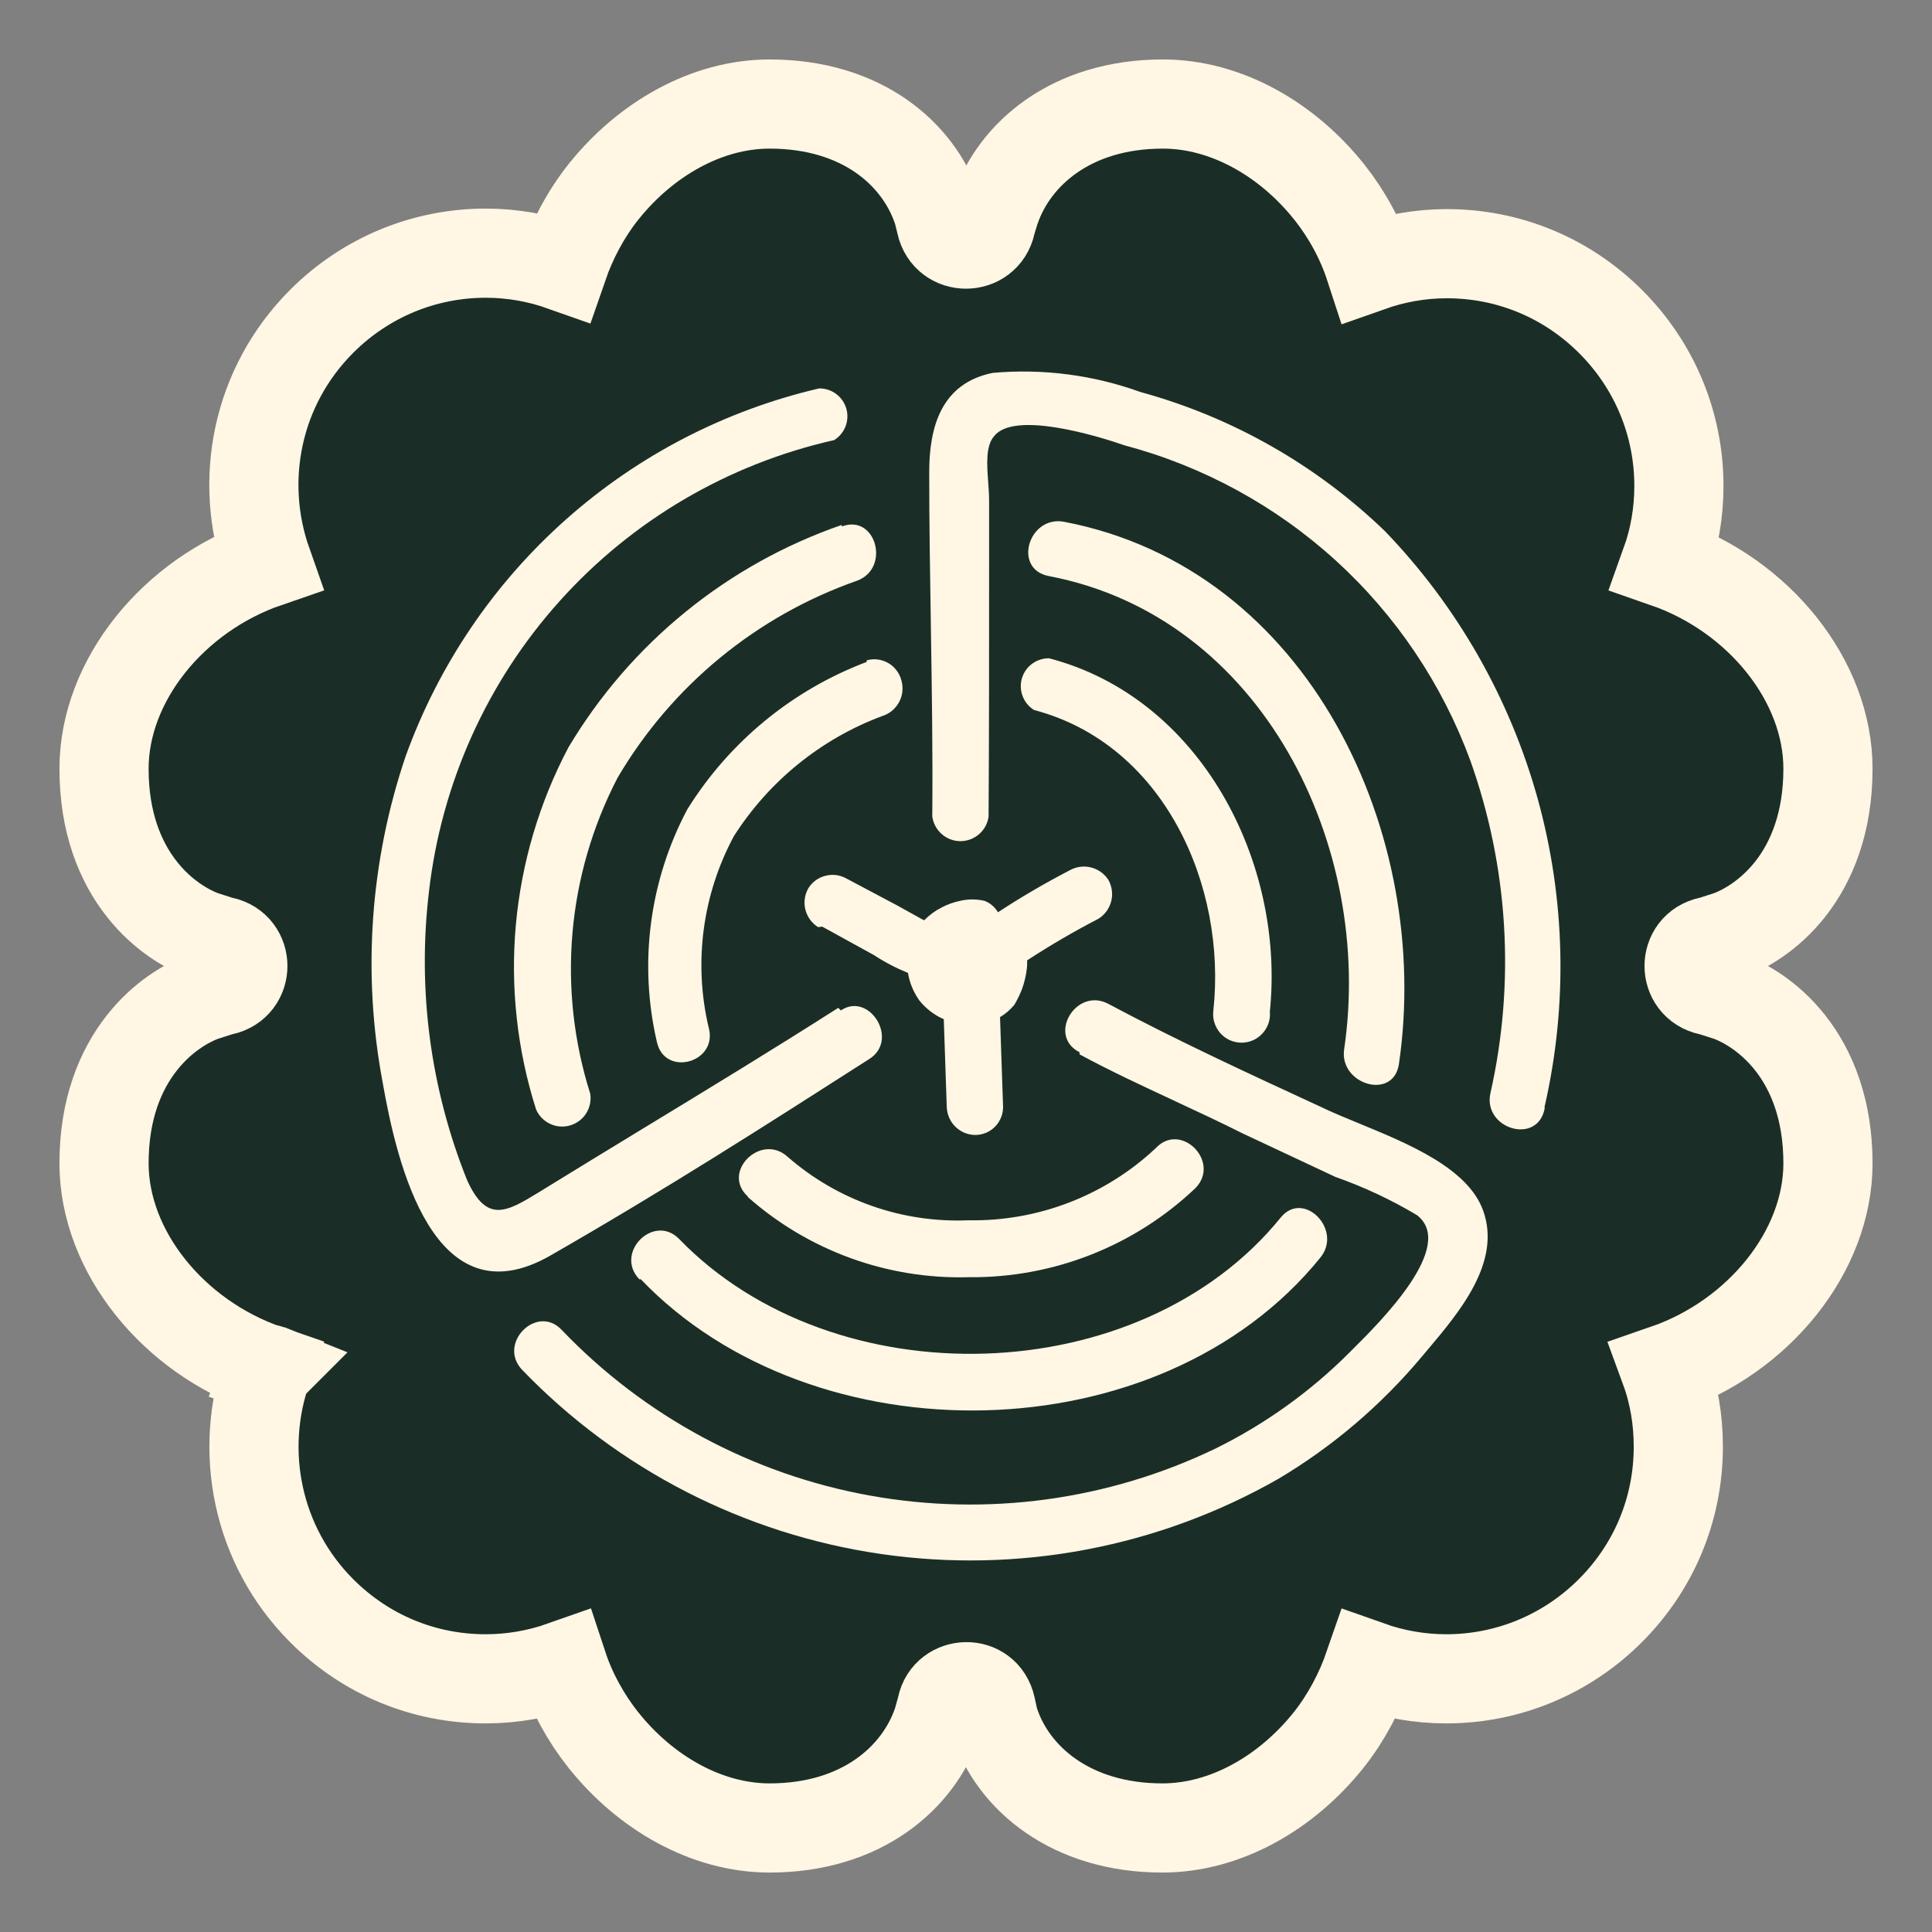
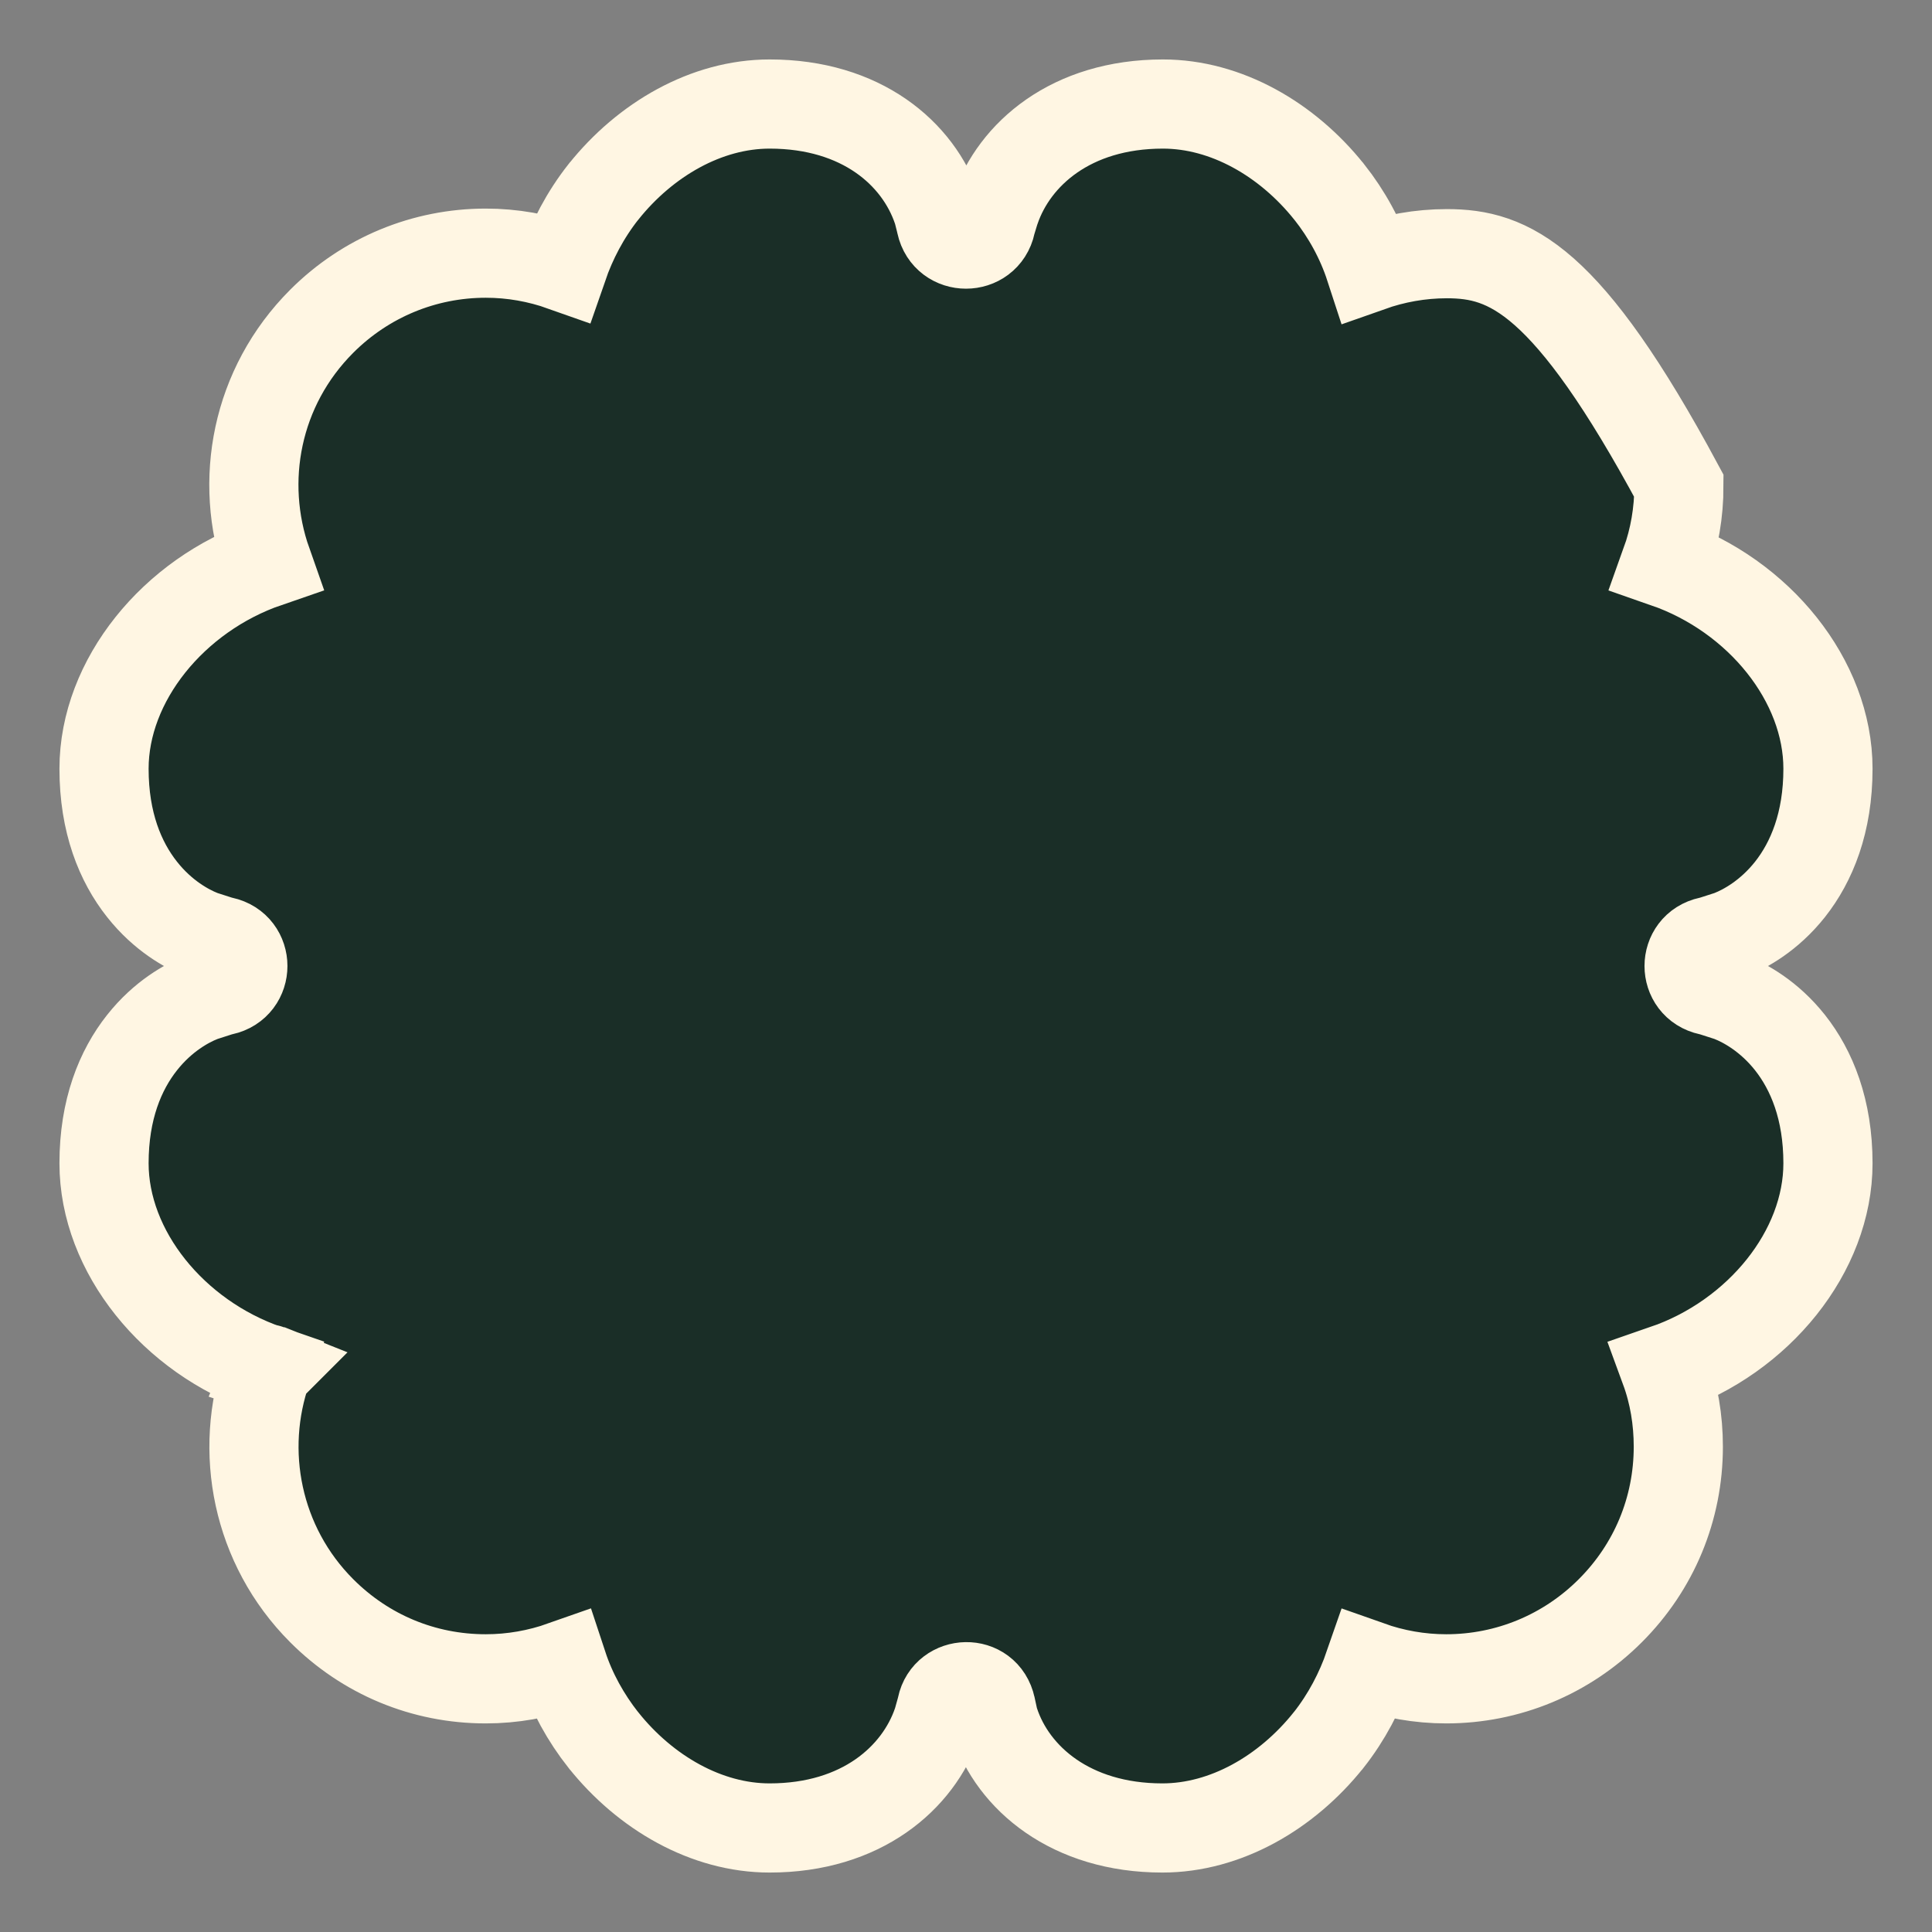
<svg xmlns="http://www.w3.org/2000/svg" fill="none" viewBox="0 0 26 26" height="26" width="26">
  <rect x="0" y="0" width="26" height="26" fill="#808080" stroke="none" />
-   <path stroke-width="1.2" stroke="#FFF6E3" fill="#1A2E27" d="M3.605 18.422L3.599 18.419C3.601 18.412 3.601 18.408 3.601 18.408C3.601 18.408 3.601 18.408 3.601 18.409C3.601 18.41 3.602 18.413 3.603 18.417L3.608 18.419L3.605 18.422ZM3.605 18.422C3.606 18.422 3.606 18.423 3.607 18.424L3.605 18.429C3.614 18.432 3.616 18.434 3.613 18.432C3.611 18.43 3.609 18.428 3.607 18.424L3.605 18.422ZM17.881 23.416C18.124 23.107 18.302 22.766 18.424 22.413C18.754 22.53 19.103 22.593 19.463 22.593C20.291 22.593 21.08 22.267 21.67 21.677C22.26 21.088 22.586 20.306 22.586 19.469C22.586 19.109 22.528 18.757 22.406 18.425C23.667 17.99 24.6 16.842 24.6 15.655C24.6 14.93 24.381 14.401 24.09 14.032C23.805 13.672 23.479 13.499 23.303 13.428L23.282 13.419L23.26 13.412L23.061 13.348L23.033 13.339L23.004 13.333C22.64 13.255 22.64 12.745 23.004 12.667L23.033 12.661L23.061 12.652L23.26 12.588L23.282 12.581L23.303 12.572C23.479 12.501 23.805 12.328 24.09 11.968C24.381 11.599 24.6 11.07 24.6 10.345C24.6 9.161 23.672 8.015 22.415 7.578C22.535 7.244 22.594 6.894 22.594 6.539C22.594 5.71 22.268 4.921 21.678 4.331C21.089 3.741 20.308 3.414 19.471 3.414C19.111 3.414 18.762 3.478 18.434 3.594C18.313 3.223 18.125 2.883 17.889 2.584L17.889 2.584L17.886 2.581C17.323 1.876 16.502 1.4 15.65 1.4C14.412 1.4 13.65 2.076 13.396 2.816L13.393 2.824L13.39 2.832L13.351 2.96L13.342 2.985L13.337 3.012C13.258 3.376 12.742 3.376 12.663 3.012L12.661 3.003L12.659 2.993L12.627 2.866L12.621 2.842L12.613 2.819C12.358 2.065 11.592 1.4 10.357 1.4C9.506 1.4 8.685 1.876 8.122 2.581L8.122 2.581L8.119 2.584C7.876 2.893 7.698 3.234 7.576 3.587C7.246 3.47 6.897 3.407 6.537 3.407C5.709 3.407 4.92 3.733 4.33 4.323C3.445 5.208 3.209 6.477 3.596 7.574C2.334 8.008 1.4 9.157 1.4 10.345C1.4 11.07 1.619 11.599 1.911 11.968C2.195 12.328 2.521 12.501 2.697 12.572L2.718 12.581L2.74 12.588L2.939 12.652L2.967 12.661L2.996 12.667C3.359 12.745 3.359 13.255 2.996 13.333L2.967 13.339L2.939 13.348L2.74 13.412L2.718 13.419L2.697 13.428C2.521 13.499 2.195 13.672 1.911 14.032C1.619 14.401 1.4 14.93 1.4 15.655C1.4 16.843 2.334 17.992 3.596 18.426C3.208 19.525 3.454 20.801 4.33 21.677C4.919 22.267 5.7 22.593 6.537 22.593C6.897 22.593 7.246 22.53 7.575 22.414C7.695 22.778 7.883 23.116 8.119 23.416L8.119 23.416L8.122 23.419C8.685 24.124 9.506 24.6 10.357 24.6C11.596 24.6 12.358 23.924 12.612 23.184L12.618 23.167L12.623 23.149L12.663 23.006L12.668 22.987L12.672 22.968C12.744 22.621 13.256 22.596 13.337 22.972L13.338 22.976L13.369 23.119L13.376 23.148L13.385 23.176C13.632 23.928 14.41 24.6 15.643 24.6C16.494 24.6 17.315 24.124 17.878 23.419L17.881 23.416Z" />
-   <path fill="#FFF6E3" d="M20.787 14.892C21.1 13.524 21.068 12.1 20.693 10.747C20.317 9.395 19.611 8.158 18.638 7.148C17.715 6.258 16.584 5.614 15.349 5.276C14.713 5.046 14.034 4.958 13.36 5.018C12.665 5.158 12.505 5.749 12.505 6.354C12.505 7.041 12.516 7.727 12.527 8.414L12.527 8.414C12.54 9.272 12.554 10.13 12.546 10.988C12.559 11.08 12.604 11.164 12.674 11.225C12.743 11.286 12.833 11.32 12.925 11.32C13.018 11.32 13.107 11.286 13.177 11.225C13.247 11.164 13.292 11.08 13.304 10.988C13.311 9.847 13.311 8.741 13.311 7.621V6.737C13.311 6.661 13.305 6.577 13.299 6.492C13.281 6.25 13.263 5.996 13.381 5.867C13.652 5.526 14.772 5.867 15.133 5.993C16.191 6.274 17.166 6.806 17.976 7.543C18.786 8.281 19.406 9.202 19.785 10.23C20.3 11.67 20.394 13.226 20.056 14.718C19.959 15.191 20.689 15.414 20.787 14.92V14.892ZM11.281 13.563C10.415 14.116 9.534 14.652 8.654 15.187C8.184 15.473 7.715 15.759 7.248 16.047C6.816 16.311 6.552 16.464 6.288 15.887C5.792 14.654 5.615 13.316 5.773 11.997C5.94 10.544 6.554 9.178 7.531 8.09C8.508 7.001 9.799 6.244 11.225 5.923C11.295 5.88 11.349 5.815 11.379 5.738C11.408 5.662 11.412 5.577 11.389 5.498C11.366 5.419 11.318 5.35 11.252 5.301C11.186 5.252 11.106 5.226 11.024 5.227C9.758 5.522 8.585 6.129 7.614 6.993C6.642 7.857 5.902 8.951 5.46 10.174C4.982 11.584 4.874 13.094 5.148 14.558C5.342 15.671 5.843 17.793 7.408 16.896C8.972 15.998 10.286 15.156 11.698 14.252C12.108 13.994 11.698 13.34 11.316 13.598L11.281 13.563ZM18.826 14.321C19.278 11.239 17.63 7.656 14.32 7.022C13.84 6.932 13.624 7.663 14.118 7.753C16.99 8.303 18.492 11.392 18.089 14.12C18.019 14.593 18.749 14.815 18.826 14.321ZM14.779 12.366C14.451 12.536 14.132 12.722 13.823 12.924C13.824 12.961 13.823 12.997 13.819 13.034C13.808 13.127 13.787 13.217 13.756 13.305C13.727 13.38 13.692 13.452 13.652 13.521C13.597 13.588 13.531 13.645 13.458 13.688L13.499 14.899C13.499 14.998 13.459 15.094 13.389 15.164C13.319 15.235 13.223 15.274 13.123 15.274C13.024 15.273 12.929 15.233 12.857 15.163C12.786 15.093 12.745 14.998 12.741 14.899L12.701 13.716C12.573 13.66 12.461 13.574 12.373 13.465C12.294 13.354 12.241 13.227 12.219 13.093C12.059 13.028 11.905 12.948 11.761 12.853L11.065 12.47L11.01 12.477C10.925 12.424 10.864 12.34 10.839 12.243C10.814 12.146 10.828 12.043 10.877 11.956C10.929 11.871 11.012 11.81 11.108 11.786C11.204 11.761 11.306 11.774 11.392 11.823L12.087 12.192L12.4 12.366L12.438 12.385C12.505 12.315 12.584 12.257 12.671 12.213C12.75 12.171 12.835 12.141 12.922 12.123C13.029 12.098 13.141 12.098 13.249 12.123C13.325 12.152 13.389 12.207 13.43 12.277C13.742 12.072 14.065 11.884 14.396 11.712C14.483 11.663 14.586 11.649 14.683 11.674C14.78 11.698 14.864 11.759 14.918 11.844C14.966 11.932 14.979 12.036 14.953 12.133C14.927 12.23 14.865 12.314 14.779 12.366ZM17.769 16.924C15.613 19.588 10.947 19.644 8.624 17.216H8.604C8.263 16.861 8.798 16.325 9.139 16.673C11.225 18.83 15.335 18.726 17.233 16.388C17.539 16.005 18.075 16.548 17.769 16.924ZM11.329 7.064C9.789 7.596 8.486 8.656 7.651 10.056C7.258 10.798 7.018 11.611 6.942 12.447C6.867 13.284 6.959 14.126 7.213 14.927C7.249 15.013 7.316 15.083 7.4 15.123C7.484 15.164 7.58 15.172 7.67 15.146C7.76 15.12 7.838 15.063 7.888 14.984C7.938 14.905 7.958 14.81 7.943 14.718C7.722 14.02 7.641 13.285 7.704 12.556C7.767 11.826 7.974 11.116 8.311 10.467C9.038 9.23 10.178 8.291 11.531 7.816C11.99 7.649 11.788 6.911 11.329 7.085V7.064ZM17.089 13.614C17.296 11.608 16.163 9.393 14.118 8.859C14.036 8.858 13.956 8.884 13.889 8.933C13.823 8.982 13.775 9.051 13.752 9.13C13.729 9.209 13.733 9.294 13.763 9.37C13.792 9.447 13.846 9.512 13.916 9.555C15.662 10.014 16.51 11.914 16.329 13.598C16.322 13.652 16.326 13.707 16.342 13.759C16.358 13.811 16.384 13.86 16.42 13.901C16.456 13.942 16.5 13.975 16.55 13.998C16.6 14.02 16.654 14.032 16.708 14.032C16.763 14.032 16.817 14.02 16.866 13.998C16.916 13.975 16.96 13.942 16.996 13.901C17.032 13.86 17.059 13.811 17.075 13.759C17.089 13.712 17.093 13.663 17.089 13.614ZM10.064 16.109C10.881 16.832 11.943 17.218 13.033 17.188C14.171 17.201 15.269 16.77 16.093 15.984C16.427 15.629 15.891 15.094 15.557 15.448C14.875 16.09 13.969 16.439 13.033 16.422C12.142 16.46 11.271 16.154 10.599 15.567C10.238 15.24 9.702 15.775 10.064 16.102V16.109ZM9.25 10.891C9.815 9.983 10.663 9.286 11.663 8.908V8.887C11.711 8.873 11.761 8.869 11.811 8.875C11.86 8.881 11.908 8.897 11.952 8.922C11.995 8.946 12.033 8.979 12.063 9.019C12.094 9.058 12.116 9.103 12.129 9.151C12.144 9.201 12.149 9.253 12.144 9.304C12.139 9.355 12.123 9.405 12.099 9.45C12.074 9.495 12.041 9.535 12.001 9.568C11.961 9.6 11.914 9.624 11.865 9.639C11.045 9.947 10.347 10.514 9.876 11.253C9.454 12.038 9.332 12.951 9.535 13.82C9.675 14.3 8.944 14.502 8.84 14.022C8.594 12.963 8.74 11.851 9.25 10.891ZM15.807 14.815C15.37 14.612 14.937 14.41 14.528 14.189V14.161C14.09 13.938 14.479 13.284 14.911 13.507C15.849 14.008 16.816 14.453 17.782 14.899C17.931 14.971 18.106 15.043 18.293 15.12C18.954 15.392 19.753 15.72 19.959 16.29C20.21 16.984 19.64 17.658 19.207 18.171L19.138 18.253C18.591 18.907 17.938 19.465 17.205 19.901C15.587 20.824 13.707 21.18 11.863 20.914C10.02 20.648 8.317 19.775 7.025 18.433C6.691 18.078 7.227 17.543 7.56 17.898C8.671 19.06 10.122 19.84 11.703 20.126C13.285 20.412 14.916 20.19 16.364 19.491C17.025 19.164 17.629 18.732 18.151 18.211L18.197 18.165C18.583 17.781 19.602 16.767 19.069 16.353C18.721 16.145 18.353 15.973 17.97 15.838L16.725 15.254C16.422 15.102 16.114 14.958 15.808 14.816L15.807 14.816L15.807 14.816L15.807 14.815Z" clip-rule="evenodd" fill-rule="evenodd" />
+   <path stroke-width="1.2" stroke="#FFF6E3" fill="#1A2E27" d="M3.605 18.422L3.599 18.419C3.601 18.412 3.601 18.408 3.601 18.408C3.601 18.408 3.601 18.408 3.601 18.409C3.601 18.41 3.602 18.413 3.603 18.417L3.608 18.419L3.605 18.422ZM3.605 18.422C3.606 18.422 3.606 18.423 3.607 18.424L3.605 18.429C3.614 18.432 3.616 18.434 3.613 18.432C3.611 18.43 3.609 18.428 3.607 18.424L3.605 18.422ZM17.881 23.416C18.124 23.107 18.302 22.766 18.424 22.413C18.754 22.53 19.103 22.593 19.463 22.593C20.291 22.593 21.08 22.267 21.67 21.677C22.26 21.088 22.586 20.306 22.586 19.469C22.586 19.109 22.528 18.757 22.406 18.425C23.667 17.99 24.6 16.842 24.6 15.655C24.6 14.93 24.381 14.401 24.09 14.032C23.805 13.672 23.479 13.499 23.303 13.428L23.282 13.419L23.26 13.412L23.061 13.348L23.033 13.339L23.004 13.333C22.64 13.255 22.64 12.745 23.004 12.667L23.033 12.661L23.061 12.652L23.26 12.588L23.282 12.581L23.303 12.572C23.479 12.501 23.805 12.328 24.09 11.968C24.381 11.599 24.6 11.07 24.6 10.345C24.6 9.161 23.672 8.015 22.415 7.578C22.535 7.244 22.594 6.894 22.594 6.539C21.089 3.741 20.308 3.414 19.471 3.414C19.111 3.414 18.762 3.478 18.434 3.594C18.313 3.223 18.125 2.883 17.889 2.584L17.889 2.584L17.886 2.581C17.323 1.876 16.502 1.4 15.65 1.4C14.412 1.4 13.65 2.076 13.396 2.816L13.393 2.824L13.39 2.832L13.351 2.96L13.342 2.985L13.337 3.012C13.258 3.376 12.742 3.376 12.663 3.012L12.661 3.003L12.659 2.993L12.627 2.866L12.621 2.842L12.613 2.819C12.358 2.065 11.592 1.4 10.357 1.4C9.506 1.4 8.685 1.876 8.122 2.581L8.122 2.581L8.119 2.584C7.876 2.893 7.698 3.234 7.576 3.587C7.246 3.47 6.897 3.407 6.537 3.407C5.709 3.407 4.92 3.733 4.33 4.323C3.445 5.208 3.209 6.477 3.596 7.574C2.334 8.008 1.4 9.157 1.4 10.345C1.4 11.07 1.619 11.599 1.911 11.968C2.195 12.328 2.521 12.501 2.697 12.572L2.718 12.581L2.74 12.588L2.939 12.652L2.967 12.661L2.996 12.667C3.359 12.745 3.359 13.255 2.996 13.333L2.967 13.339L2.939 13.348L2.74 13.412L2.718 13.419L2.697 13.428C2.521 13.499 2.195 13.672 1.911 14.032C1.619 14.401 1.4 14.93 1.4 15.655C1.4 16.843 2.334 17.992 3.596 18.426C3.208 19.525 3.454 20.801 4.33 21.677C4.919 22.267 5.7 22.593 6.537 22.593C6.897 22.593 7.246 22.53 7.575 22.414C7.695 22.778 7.883 23.116 8.119 23.416L8.119 23.416L8.122 23.419C8.685 24.124 9.506 24.6 10.357 24.6C11.596 24.6 12.358 23.924 12.612 23.184L12.618 23.167L12.623 23.149L12.663 23.006L12.668 22.987L12.672 22.968C12.744 22.621 13.256 22.596 13.337 22.972L13.338 22.976L13.369 23.119L13.376 23.148L13.385 23.176C13.632 23.928 14.41 24.6 15.643 24.6C16.494 24.6 17.315 24.124 17.878 23.419L17.881 23.416Z" />
</svg>